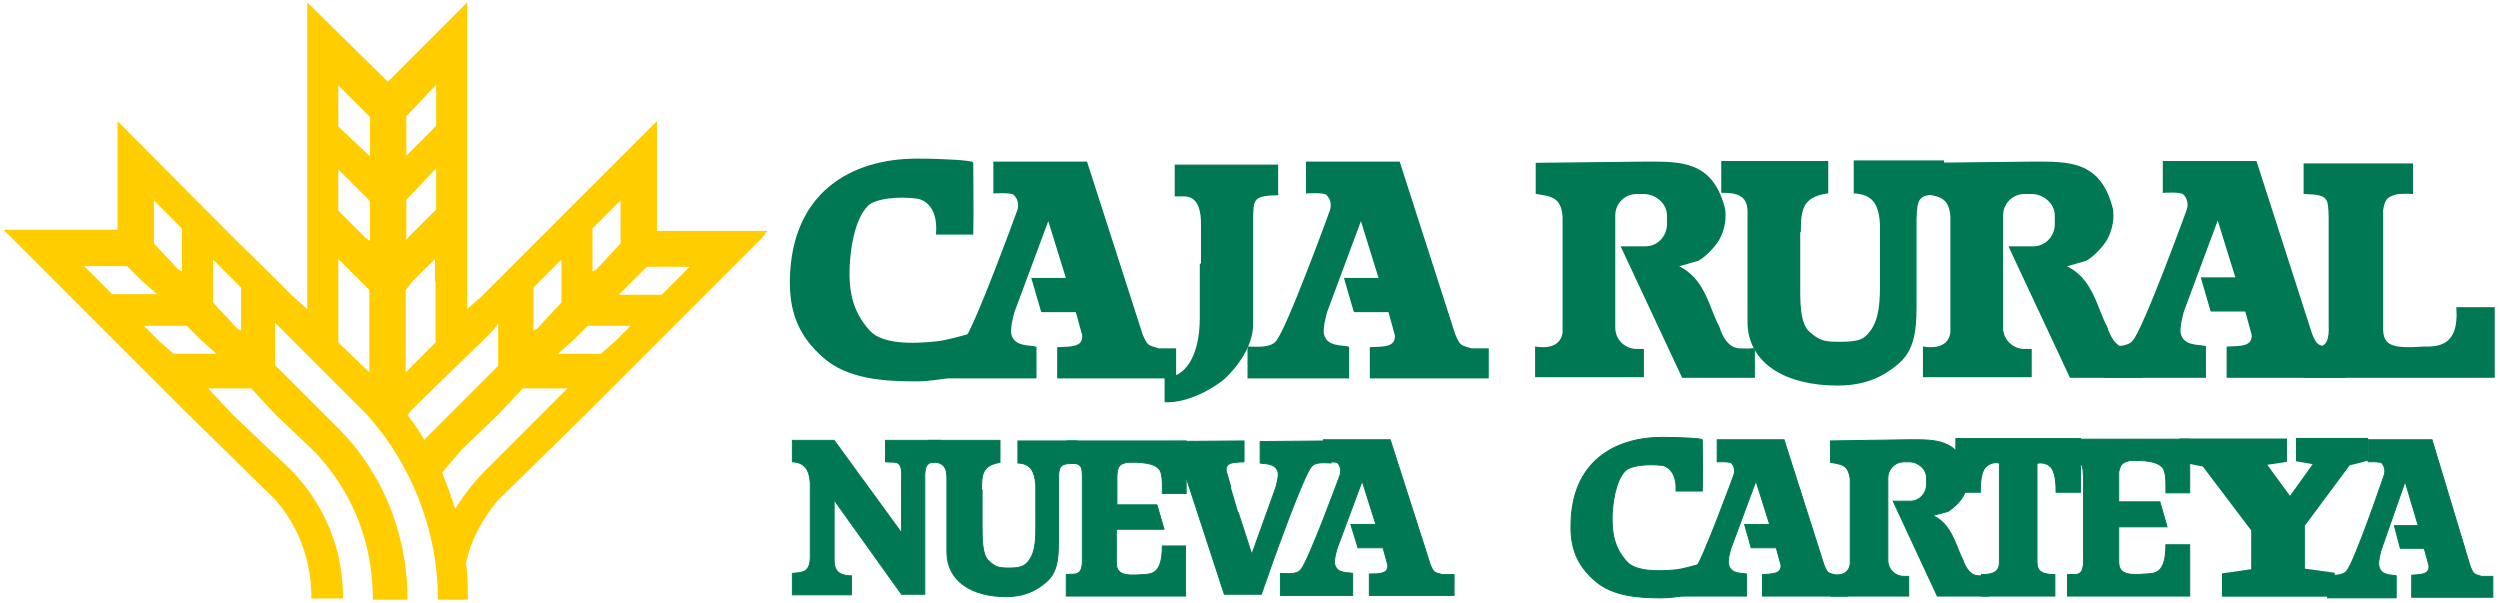
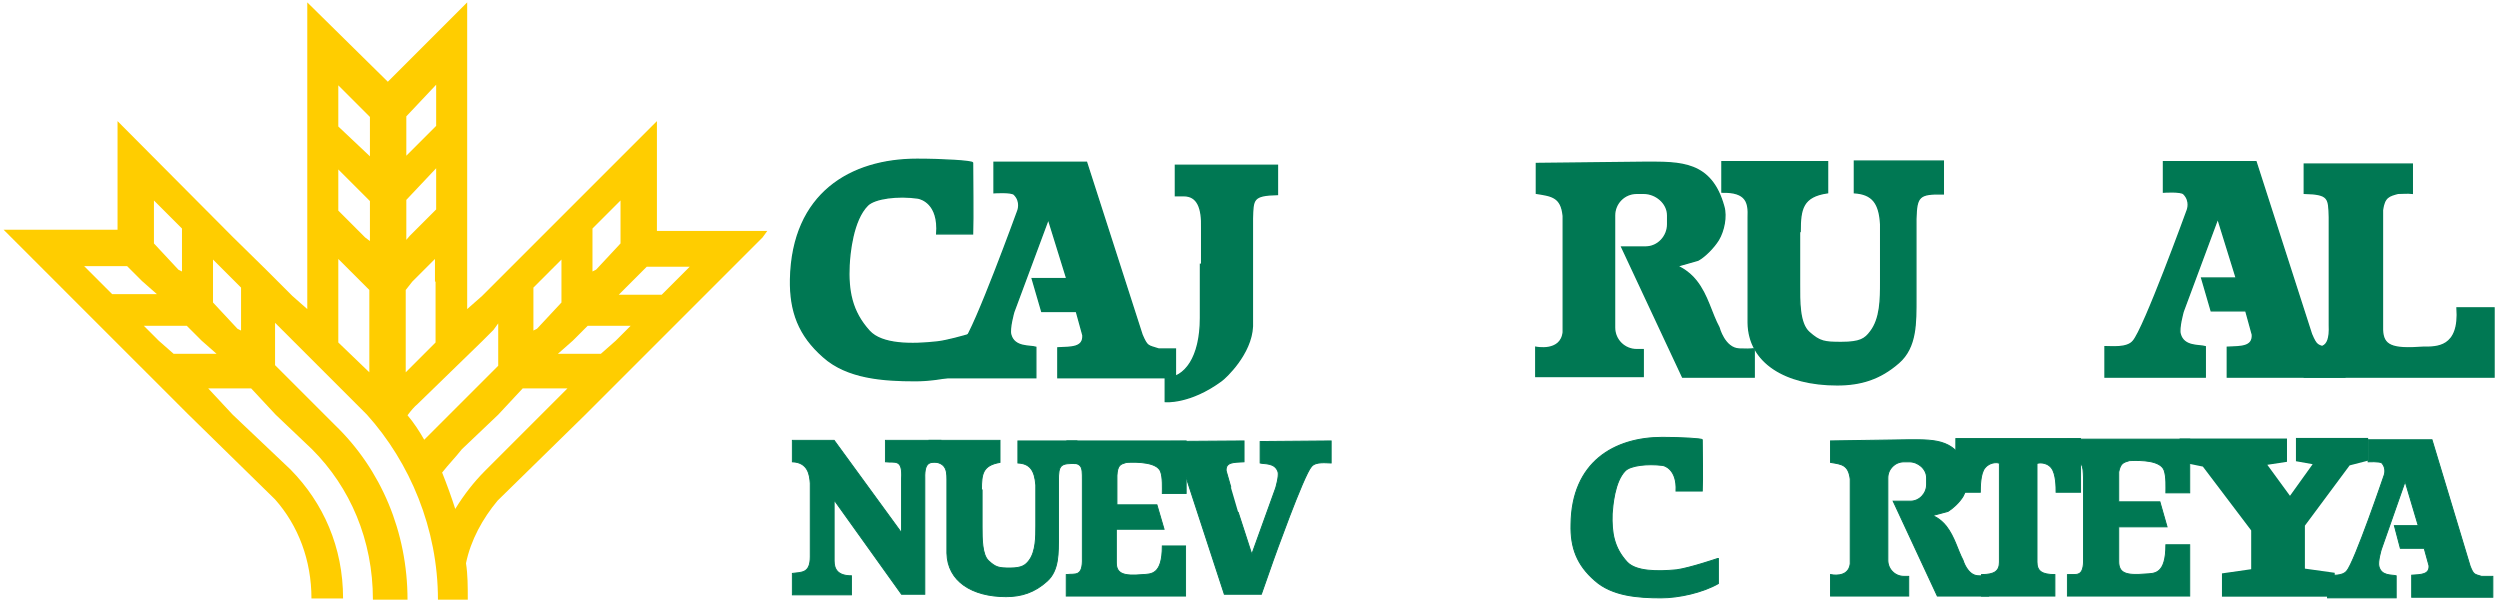
<svg xmlns="http://www.w3.org/2000/svg" width="419" height="101" viewBox="0 0 419 101" fill="none">
  <path fill-rule="evenodd" clip-rule="evenodd" d="M174.6 52.2H180.4L181.5 56.2C181.6 58.3 179.6 58.2 177.3 58.3V63.3H197V58.5H194.2C192.4 57.9 192.3 58.2 191.4 56.1L182.1 27.2H166.6V32.3C166.6 32.3 169.6 32.1 170 32.6C171.2 33.8 170.6 35.3 170.6 35.3C170.6 35.3 163.3 55.4 161.5 57.3C160.5 58.5 157.9 58.2 156.8 58.2V63.3H173.6V58.2C172.6 57.9 170 58.3 169.4 56.1C169.1 55.1 169.9 52.3 169.9 52.3L175.7 36.7L178.8 46.7H173L174.6 52.2Z" fill="#007853" stroke="#007853" stroke-width="0.232" stroke-miterlimit="3.864" />
-   <path fill-rule="evenodd" clip-rule="evenodd" d="M227 52.2H232.8L233.9 56.2C234 58.3 232 58.2 229.7 58.3V63.3H249.4V58.5H246.6C244.8 57.9 244.7 58.2 243.8 56.1L234.5 27.2H219V32.3C219 32.3 222 32.1 222.4 32.6C223.6 33.8 223 35.3 223 35.3C223 35.3 215.7 55.4 213.9 57.3C212.9 58.5 210.3 58.2 209.2 58.2V63.3H226V58.2C225 57.9 222.4 58.3 221.8 56.1C221.5 55.1 222.3 52.3 222.3 52.3L228.1 36.7L231.2 46.7H225.4L227 52.2Z" fill="#007853" stroke="#007853" stroke-width="0.232" stroke-miterlimit="3.864" />
  <path fill-rule="evenodd" clip-rule="evenodd" d="M370.6 52.1H376.4L377.5 56.1C377.6 58.2 375.6 58.1 373.3 58.2V63.2H393V58.4H390.2C388.4 57.8 388.3 58.1 387.4 56L378.1 27.1H362.6V32.2C362.6 32.2 365.6 32 366 32.5C367.2 33.7 366.6 35.2 366.6 35.2C366.6 35.2 359.3 55.3 357.5 57.2C356.5 58.4 353.9 58.1 352.8 58.1V63.2H369.6V58.1C368.6 57.8 366 58.2 365.4 56C365.1 55 365.9 52.2 365.9 52.2L371.7 36.6L374.8 46.6H369L370.6 52.1Z" fill="#007853" stroke="#007853" stroke-width="0.232" stroke-miterlimit="3.864" />
  <path fill-rule="evenodd" clip-rule="evenodd" d="M166.8 54.7C166.8 54.7 160.3 56.9 157.2 57.3C152.8 57.8 147.8 57.8 145.7 55.5C142.7 52.2 142.1 48.7 142.3 44.4C142.4 42.5 142.9 36.9 145.4 34.4C146.6 33.2 150.5 32.7 153.9 33.2C154.3 33.3 157.4 34 157 39.2H163C163.1 36.9 163 28.8 163 27.3C163 27 158 26.7 153.7 26.7C142.6 26.7 132.8 32.4 132.5 46.8C132.4 52.2 133.9 56.2 138 59.8C142 63.4 148.1 63.8 153.4 63.8C157.6 63.8 163.1 62.6 166.7 60.4V54.7H166.8Z" fill="#007853" stroke="#007853" stroke-width="0.232" stroke-miterlimit="3.864" />
  <path fill-rule="evenodd" clip-rule="evenodd" d="M201.2 44.3V53.3C201.2 59.9 198.6 63.4 195.3 63.4V67.3C195.3 67.3 199.4 67.7 204.7 63.8C205.4 63.3 209.7 59.3 209.9 54.7V36.6C210 33.4 209.9 32.7 214.1 32.6V27.7H197V32.8C197.5 32.8 197.9 32.8 198.4 32.8C200.7 32.8 201.5 34.8 201.4 38.2V44.3H201.2Z" fill="#007853" stroke="#007853" stroke-width="0.232" stroke-miterlimit="3.864" />
  <path fill-rule="evenodd" clip-rule="evenodd" d="M404.3 27.5H386.2V32.4C390.4 32.5 390.3 33.2 390.4 36.4V54.5C390.6 59.1 388.6 58.1 386.2 58.3V63.2H418V51.6H411.8C412.3 58.4 408.3 58.2 406.1 58.2C400.8 58.6 399.4 57.9 399.3 55.3V35.2C399.6 33 400.4 32.8 401.9 32.4C402.6 32.4 403.5 32.3 404.3 32.4V27.5Z" fill="#007853" stroke="#007853" stroke-width="0.232" stroke-miterlimit="3.864" />
  <path fill-rule="evenodd" clip-rule="evenodd" d="M294 63.2V58.4C294 58.4 294 58.6 291.5 58.5C289 58.4 288.1 54.9 288.1 54.9C286.8 52.5 286.2 49.5 284.3 47.1C282.9 45.3 281.1 44.6 281.1 44.6L284.6 43.6C285.7 43 287.2 41.5 288 40.2C288.9 38.7 289.4 36.3 288.9 34.6C286.8 27 281.6 27.2 275.7 27.2L257.5 27.4V32.4C260.1 32.8 261.7 33 262 36.2V55.7C261.6 59.1 257.4 58.2 257.4 58.2V63.1H275.4V58.6H274.3C272.3 58.6 270.6 57 270.6 54.9V37.6V36.1C270.6 34.1 272.2 32.4 274.3 32.4H275.5C277.5 32.4 279.5 34 279.5 36.1V37.6C279.5 39.6 277.9 41.4 275.8 41.4H271.8L282 63.2H294Z" fill="#007853" stroke="#007853" stroke-width="0.232" stroke-miterlimit="3.864" />
-   <path fill-rule="evenodd" clip-rule="evenodd" d="M359 63.2V58.4C359 58.4 359 58.6 356.5 58.5C354 58.4 353.1 54.9 353.1 54.9C351.8 52.5 351.2 49.5 349.3 47.1C347.9 45.3 346.1 44.6 346.1 44.6L349.6 43.6C350.7 43 352.2 41.5 353 40.2C353.9 38.7 354.4 36.3 353.9 34.6C351.8 27 346.6 27.2 340.7 27.2L322.5 27.4V32.4C325.1 32.8 326.7 33 327 36.2V55.7C326.6 59.1 322.4 58.2 322.4 58.2V63.1H340.4V58.6H339.3C337.3 58.6 335.6 57 335.6 54.9V37.6V36.1C335.6 34.1 337.2 32.4 339.3 32.4H340.5C342.5 32.4 344.5 34 344.5 36.1V37.6C344.5 39.6 342.9 41.4 340.8 41.4H336.8L347 63.2H359Z" fill="#007853" stroke="#007853" stroke-width="0.232" stroke-miterlimit="3.864" />
  <path fill-rule="evenodd" clip-rule="evenodd" d="M301.7 38.8C301.7 35 302.1 32.9 306.3 32.3V27.1H288.6V32.2C292.8 32.1 293.1 34 293 36.4V54.1C293.1 60.8 299.3 64.5 307.9 64.5C311.9 64.5 315.1 63.5 318.2 60.8C321.2 58.2 321.1 54.1 321.1 49.9V36.7C321.2 32.9 321.6 32.4 325.7 32.5V27H310.8V32.3C313.8 32.5 315 34 315.2 37.6V47.3C315.2 50.1 315.2 53.4 313.5 55.6C312.6 56.8 311.8 57.4 308.6 57.4C305.8 57.4 305 57.3 303.2 55.7C301.5 54.2 301.6 50.4 301.6 47.6V38.8H301.7Z" fill="#007853" stroke="#007853" stroke-width="0.232" stroke-miterlimit="3.864" />
  <path d="M110.1 38.6V20.3L90.7 39.7L85.2 45.2L83.3 47.1L80.8 49.6L78.3 51.8V49.6V47.1V45.2V39.7V20.3V0.4L65 13.7L51.5 0.4V20.3V39.7V45.2V47.1V49.6V51.8L49 49.6L46.5 47.1L44.6 45.2L39 39.7L19.7 20.3V38.5H0.6L1.7 39.6L7.2 45.1L9.1 47L11.6 49.5L17.1 55L19 56.9L31.4 69.3L46.1 83.7C50 88.1 52.2 93.9 52.2 100.3H57.5C57.5 91.7 54.2 84.3 48.7 78.7L39 69.5L34.9 65.1H42.1L46.2 69.5L52.3 75.3C58.7 81.7 62.5 90.5 62.5 100.5H68.3C68.3 89.2 63.9 78.7 56.1 71.2L54.4 69.5L46.1 61.2V57.1V55.2V54.1L47.2 55.2L49.1 57.1L59.6 67.6C60.4 68.4 61 69 61.5 69.5C68.7 77.5 73.4 88.6 73.4 100.5H78.4C78.4 98.3 78.4 96.3 78.1 94.4C78.9 90.5 80.9 86.9 83.4 83.9L98.1 69.5L110.5 57.1L112.4 55.2L117.9 49.7L120.4 47.2L122.3 45.3L127.8 39.8L128.6 38.7H110.1V38.6ZM73 47.2V49.7V55.2V57.1V57.4L68 62.4V57.1V55.2V49.7V48.6L69.1 47.2L71 45.3L72.9 43.4V45.3V47.2H73ZM68.1 40.2V39.6V33.5L73.1 28.2V35.1L68.7 39.5L68.1 40.2ZM68.1 19.5L73.1 14.2V20.3V21.1L68.1 26.1V20.3V19.5ZM56.7 14.3L62 19.6V20.4V26.2L56.7 21.2V20.4V14.3ZM56.7 35.3V28.4L62 33.7V39.8V40.4L61.2 39.8L56.7 35.3ZM25.8 33.6L30.5 38.3V39.7V45.2V45.5L29.9 45.2L25.8 40.8V39.7V33.6ZM14.7 45.2L14.1 44.6H21.3L21.9 45.2L23.8 47.1L26.3 49.3H18.8L16.6 47.1L14.7 45.2ZM36.3 59.3H29.1L26.6 57.1L24.7 55.2L24.1 54.6H31.3L31.9 55.2L33.8 57.1L36.3 59.3ZM40.4 55.4L39.8 55.1L35.7 50.7V49.6V47.1V45.2V43.5L37.4 45.2L39.3 47.1L40.4 48.2V49.6V55.1V55.4ZM56.7 57.4V57.1V55.2V49.7V47.2V45.3V43.4L58.6 45.3L60.5 47.2L61.9 48.6V49.7V55.2V57.1V62.4L56.7 57.4ZM71.1 73.7C70.3 72.3 69.4 70.9 68.3 69.6C68.9 68.8 69.4 68.2 70 67.7L80.8 57.2L82.7 55.3L83.5 54.2V55.3V57.2V61.3L75.2 69.6L73.5 71.3C72.8 72 71.9 72.9 71.1 73.7ZM81.3 78.9C79.4 80.8 77.7 83 76.3 85.3C75.7 83.4 74.9 81.2 74.1 79.2C75.2 77.8 76.3 76.7 77.4 75.3L83.5 69.5L87.6 65.1H95.1L90.7 69.5L81.3 78.9ZM103.2 57.1L100.7 59.3H93.5L96 57.1L97.9 55.2L98.5 54.6H105.7L105.1 55.2L103.2 57.1ZM94.1 50.7L90 55.1L89.4 55.4V55.1V49.6V48.2L90.5 47.1L92.4 45.2L94.1 43.5V45.2V47.1V49.6V50.7ZM113.1 47.2L110.9 49.4H103.7L105.9 47.2L107.8 45.3L108.4 44.7H115.6L115 45.3L113.1 47.2ZM104 40.8L99.9 45.2L99.3 45.5V45.2V39.7V38.3L104 33.6V39.7V40.8Z" fill="#FFCD00" />
  <path fill-rule="evenodd" clip-rule="evenodd" d="M188.8 77.5C190.8 77.4 193.9 77.5 194.5 79C194.9 80 194.8 81.9 194.8 82.7H198.8V73.9H178.8V77.5C181.4 77.6 181.4 78.1 181.4 80.4V93.5C181.5 96.8 180.2 96.1 178.7 96.3V99.9H198.7V91.5H194.8C194.8 96.4 192.9 96.2 191.5 96.3C188.2 96.6 187.1 96.1 187.1 94.3V88.7H195.1L193.9 84.6H187.2V79.7C187.3 77.9 187.8 77.8 188.8 77.5Z" fill="#007853" stroke="#007853" stroke-width="0.157" stroke-miterlimit="3.864" />
  <path fill-rule="evenodd" clip-rule="evenodd" d="M155 99.6V80.2C154.9 76.9 156.2 77.6 157.7 77.4V73.8H148.4V77.4C150 77.6 151.3 76.8 151.1 80.2V89.3L139.8 73.8H132.8V77.4C135.5 77.5 135.7 79.7 135.8 81V93.3C135.8 96.1 134.4 95.9 132.8 96.1V99.7H142.7V96.5C140.5 96.5 139.8 95.5 139.8 94V83.8L151.1 99.6H155Z" fill="#007853" stroke="#007853" stroke-width="0.159" stroke-miterlimit="3.864" />
  <path fill-rule="evenodd" clip-rule="evenodd" d="M164.5 82.1C164.5 79.4 164.7 78 167.6 77.5V73.8H155.7V77.4C158.5 77.3 158.7 78.7 158.7 80.3V92.7C158.8 97.4 162.9 100 168.6 100C171.2 100 173.4 99.3 175.5 97.4C177.5 95.6 177.4 92.7 177.4 89.8V80.6C177.4 77.9 177.7 77.6 180.5 77.7V73.9H170.6V77.6C172.6 77.7 173.4 78.8 173.6 81.3V88.1C173.6 90 173.6 92.4 172.5 93.9C171.9 94.7 171.3 95.2 169.3 95.2C167.4 95.2 166.9 95.1 165.7 94C164.6 93 164.6 90.3 164.6 88.3V82.1H164.5Z" fill="#007853" stroke="#007853" stroke-width="0.159" stroke-miterlimit="3.864" />
  <path fill-rule="evenodd" clip-rule="evenodd" d="M206.3 81.7L205.5 78.9C205.4 77.4 206.8 77.5 208.5 77.4V73.9L194.5 74V77.4H196.5C197.8 77.8 197.8 77.6 198.5 79.1L205.2 99.6H211.4L213.4 93.9C213.4 93.9 218.5 79.6 219.8 78.2C220.5 77.3 222.4 77.6 223.1 77.6V73.9L211.2 74V77.6C211.9 77.8 213.7 77.5 214.2 79.1C214.4 79.8 213.8 81.8 213.8 81.8L209.8 92.9L207.5 85.8" fill="#007853" />
  <path d="M206.3 81.7L205.5 78.9C205.4 77.4 206.8 77.5 208.5 77.4V73.9L194.5 74V77.4H196.5C197.8 77.8 197.8 77.6 198.5 79.1L205.2 99.6H211.4L213.4 93.9C213.4 93.9 218.5 79.6 219.8 78.2C220.5 77.3 222.4 77.6 223.1 77.6V73.9L211.2 74V77.6C211.9 77.8 213.7 77.5 214.2 79.1C214.4 79.8 213.8 81.8 213.8 81.8L209.8 92.9L207.5 85.8" stroke="#007853" stroke-width="0.164" stroke-miterlimit="3.864" />
-   <path fill-rule="evenodd" clip-rule="evenodd" d="M227.6 91.8H231.8L232.6 94.7C232.7 96.2 231.2 96.2 229.5 96.2V99.8H243.7V96.3H241.7C240.4 95.9 240.3 96.1 239.7 94.6L233 73.7H221.8V77.4C221.8 77.4 223.9 77.3 224.2 77.6C225 78.4 224.6 79.6 224.6 79.6C224.6 79.6 219.3 94.1 218 95.5C217.3 96.4 215.4 96.1 214.6 96.1V99.8H226.7V96.1C225.9 95.9 224.1 96.2 223.7 94.6C223.5 93.8 224.1 91.9 224.1 91.9L228.3 80.6L230.6 87.9H226.4L227.6 91.8Z" fill="#007853" stroke="#007853" stroke-width="0.167" stroke-miterlimit="3.864" />
-   <path fill-rule="evenodd" clip-rule="evenodd" d="M293.5 91.8H297.7L298.5 94.7C298.6 96.2 297.1 96.2 295.4 96.3V99.9H309.7V96.4H307.7C306.4 96 306.3 96.2 305.7 94.7L299 73.7H287.8V77.4C287.8 77.4 289.9 77.3 290.2 77.6C291 78.4 290.6 79.6 290.6 79.6C290.6 79.6 285.3 94.1 284 95.6C283.3 96.5 281.4 96.2 280.6 96.2V99.9H292.7V96.2C291.9 96 290.1 96.3 289.7 94.6C289.5 93.8 290.1 91.9 290.1 91.9L294.3 80.6L296.6 87.9H292.4L293.5 91.8Z" fill="#007853" stroke="#007853" stroke-width="0.168" stroke-miterlimit="3.864" />
  <path fill-rule="evenodd" clip-rule="evenodd" d="M287.9 93.6C287.9 93.6 283.2 95.2 281 95.5C277.8 95.8 274.2 95.8 272.7 94.2C270.5 91.8 270.1 89.3 270.2 86.1C270.3 84.8 270.6 80.7 272.4 78.9C273.3 78 276.1 77.7 278.6 78C278.9 78 281.1 78.6 280.9 82.3H285.3C285.4 80.6 285.3 74.8 285.3 73.7C285.3 73.5 281.7 73.3 278.6 73.3C270.6 73.3 263.4 77.4 263.3 87.9C263.2 91.8 264.3 94.7 267.3 97.3C270.2 99.9 274.6 100.2 278.4 100.2C281.4 100.2 285.4 99.3 288 97.8V93.6H287.9Z" fill="#007853" stroke="#007853" stroke-width="0.168" stroke-miterlimit="3.864" />
  <path fill-rule="evenodd" clip-rule="evenodd" d="M333.3 99.9V96.4C333.3 96.4 333.3 96.6 331.5 96.5C329.7 96.4 329 93.9 329 93.9C328.1 92.2 327.6 90 326.2 88.2C325.2 86.9 323.9 86.4 323.9 86.4L326.5 85.7C327.3 85.2 328.4 84.2 329 83.2C329.6 82.1 330 80.4 329.7 79.1C328.2 73.6 324.4 73.7 320.1 73.7L306.8 73.9V77.5C308.7 77.8 309.8 77.9 310.1 80.3V94.5C309.8 97 306.8 96.3 306.8 96.3V99.9H319.9V96.6H319.1C317.6 96.6 316.4 95.4 316.4 93.9V81.2V80.1C316.4 78.6 317.6 77.4 319.1 77.4H320C321.5 77.4 322.9 78.6 322.9 80.1V81.2C322.9 82.7 321.7 84 320.2 84H317.3L324.7 99.9H333.3Z" fill="#007853" stroke="#007853" stroke-width="0.169" stroke-miterlimit="3.864" />
  <path fill-rule="evenodd" clip-rule="evenodd" d="M338.6 99.9H344.4V96.3C342.2 96.3 341.4 95.7 341.4 94.2V77.7C341.4 77.6 342.9 77.3 343.8 78.4C344.6 79.4 344.6 81.7 344.6 82.5H348.7V73.5H338.3H327.8V82.5H331.9C331.9 81.7 331.9 79.3 332.7 78.4C333.6 77.3 335.1 77.5 335.1 77.7V94.2C335.1 95.7 334.3 96.3 332.1 96.3V99.9H337.9H338.6Z" fill="#007853" stroke="#007853" stroke-width="0.161" stroke-miterlimit="3.864" />
  <path fill-rule="evenodd" clip-rule="evenodd" d="M356.9 77.2C359 77.1 362.1 77.2 362.7 78.8C363.1 79.9 363 81.7 363 82.6H367V73.6H346.5V77.2C349.2 77.3 349.1 77.8 349.2 80.2V93.5C349.3 96.9 348 96.2 346.5 96.3V99.9H367V91.3H363C363 96.3 361.1 96.1 359.6 96.2C356.2 96.5 355.1 96 355.1 94.1V88.3H363.2L362 84.1H355.1V79.1C355.4 77.6 355.9 77.5 356.9 77.2Z" fill="#007853" stroke="#007853" stroke-width="0.16" stroke-miterlimit="3.864" />
  <path fill-rule="evenodd" clip-rule="evenodd" d="M402.3 91.9H406.3L407.1 94.8C407.2 96.3 405.8 96.3 404.2 96.4V100.1H417.8V96.6H415.9C414.7 96.2 414.6 96.4 414 94.9L407.6 73.7H396.9V77.4C396.9 77.4 398.9 77.3 399.2 77.6C400 78.5 399.6 79.6 399.6 79.6C399.6 79.6 394.6 94.3 393.3 95.7C392.6 96.6 390.8 96.4 390.1 96.4V100.2H401.6V96.5C400.9 96.3 399.1 96.6 398.7 94.9C398.5 94.1 399.1 92.1 399.1 92.1L403.1 80.7L405.3 88.1H401.3L402.3 91.9Z" fill="#007853" stroke="#007853" stroke-width="0.165" stroke-miterlimit="3.864" />
  <path d="M378.8 96.7V88.4L370.1 76.9L366.8 76.2V74.9H382V76.2L377.6 76.9L383.9 85.6L390.1 76.9L386.2 76.2V74.9H395.5V76.2L393 76.9L385 87.7V96.6L390 97.3V98.6H373.9V97.3L378.8 96.7Z" fill="#007853" />
  <path d="M391.3 100H372.4V96.1L377.3 95.4V88.9L369.2 78.2L365.3 77.4V73.5H383.3V77.4L380 77.9L383.8 83.1L387.6 77.8L384.8 77.3V73.4H396.9V77.2L393.8 78L386.3 88.1V95.3L391.3 96V100ZM380.2 97.2H383.5V87.5L375.4 76.3H371.5L380.2 87.9V97.2Z" fill="#007853" />
</svg>